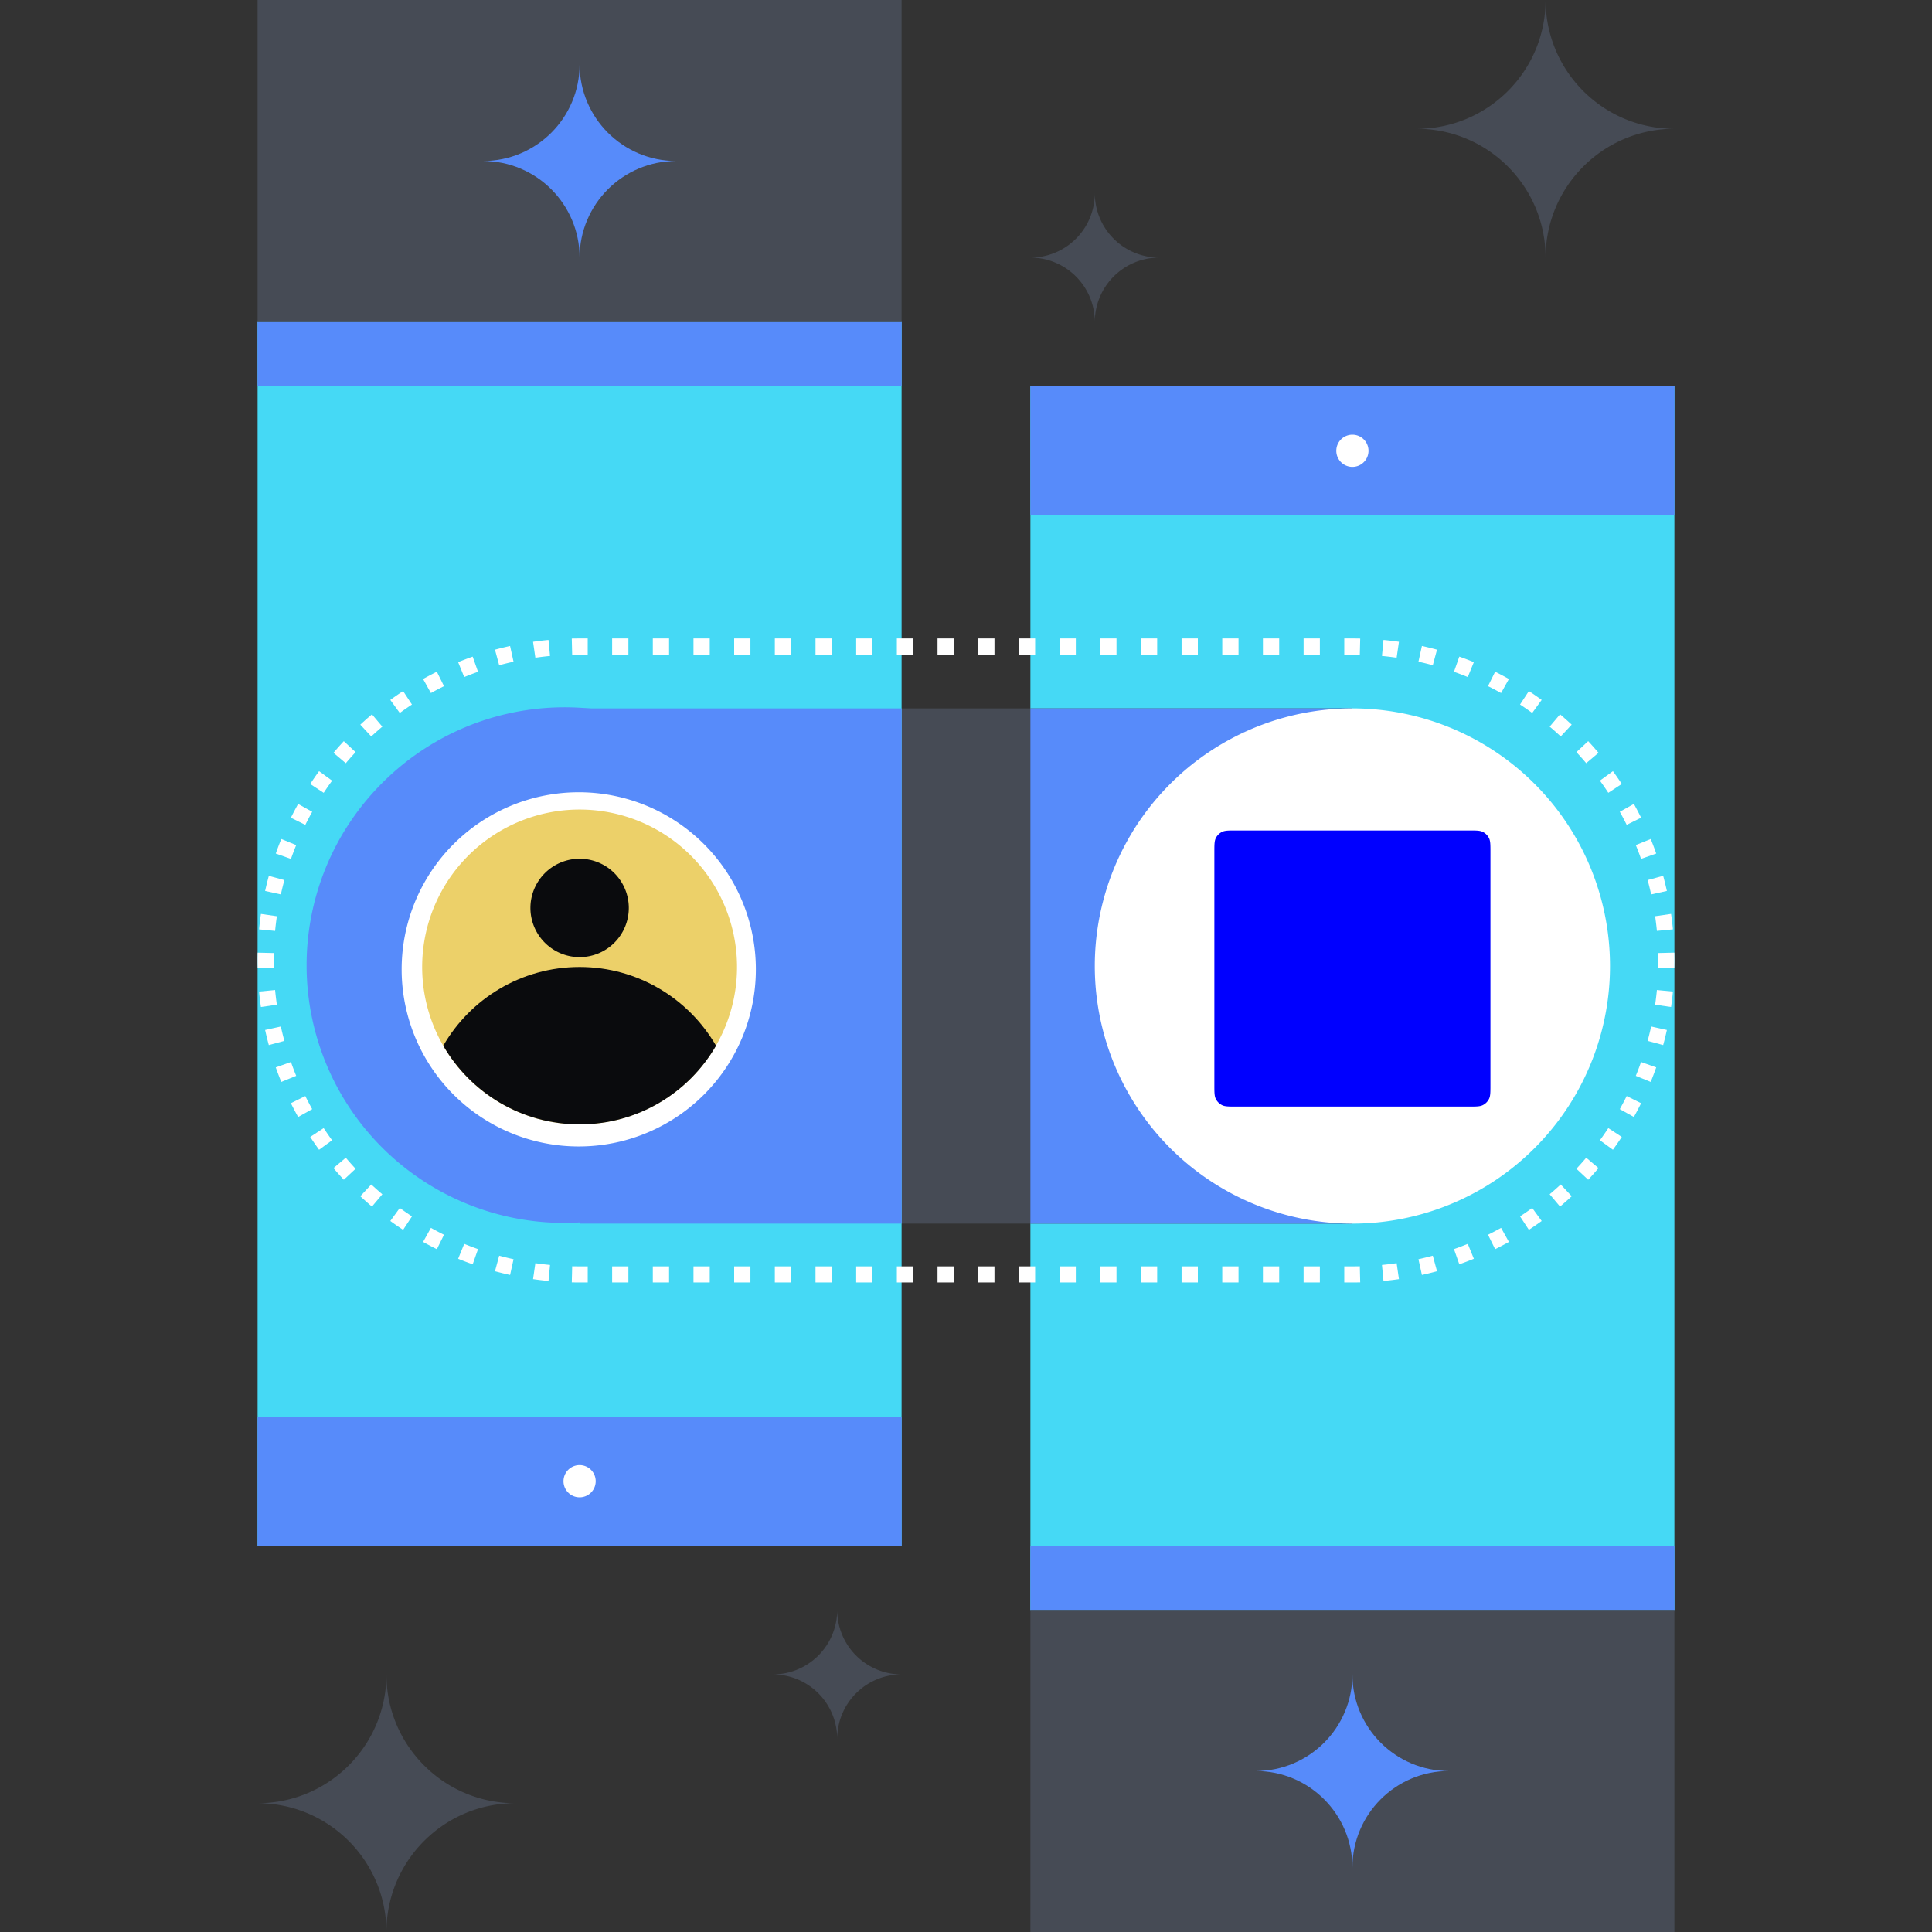
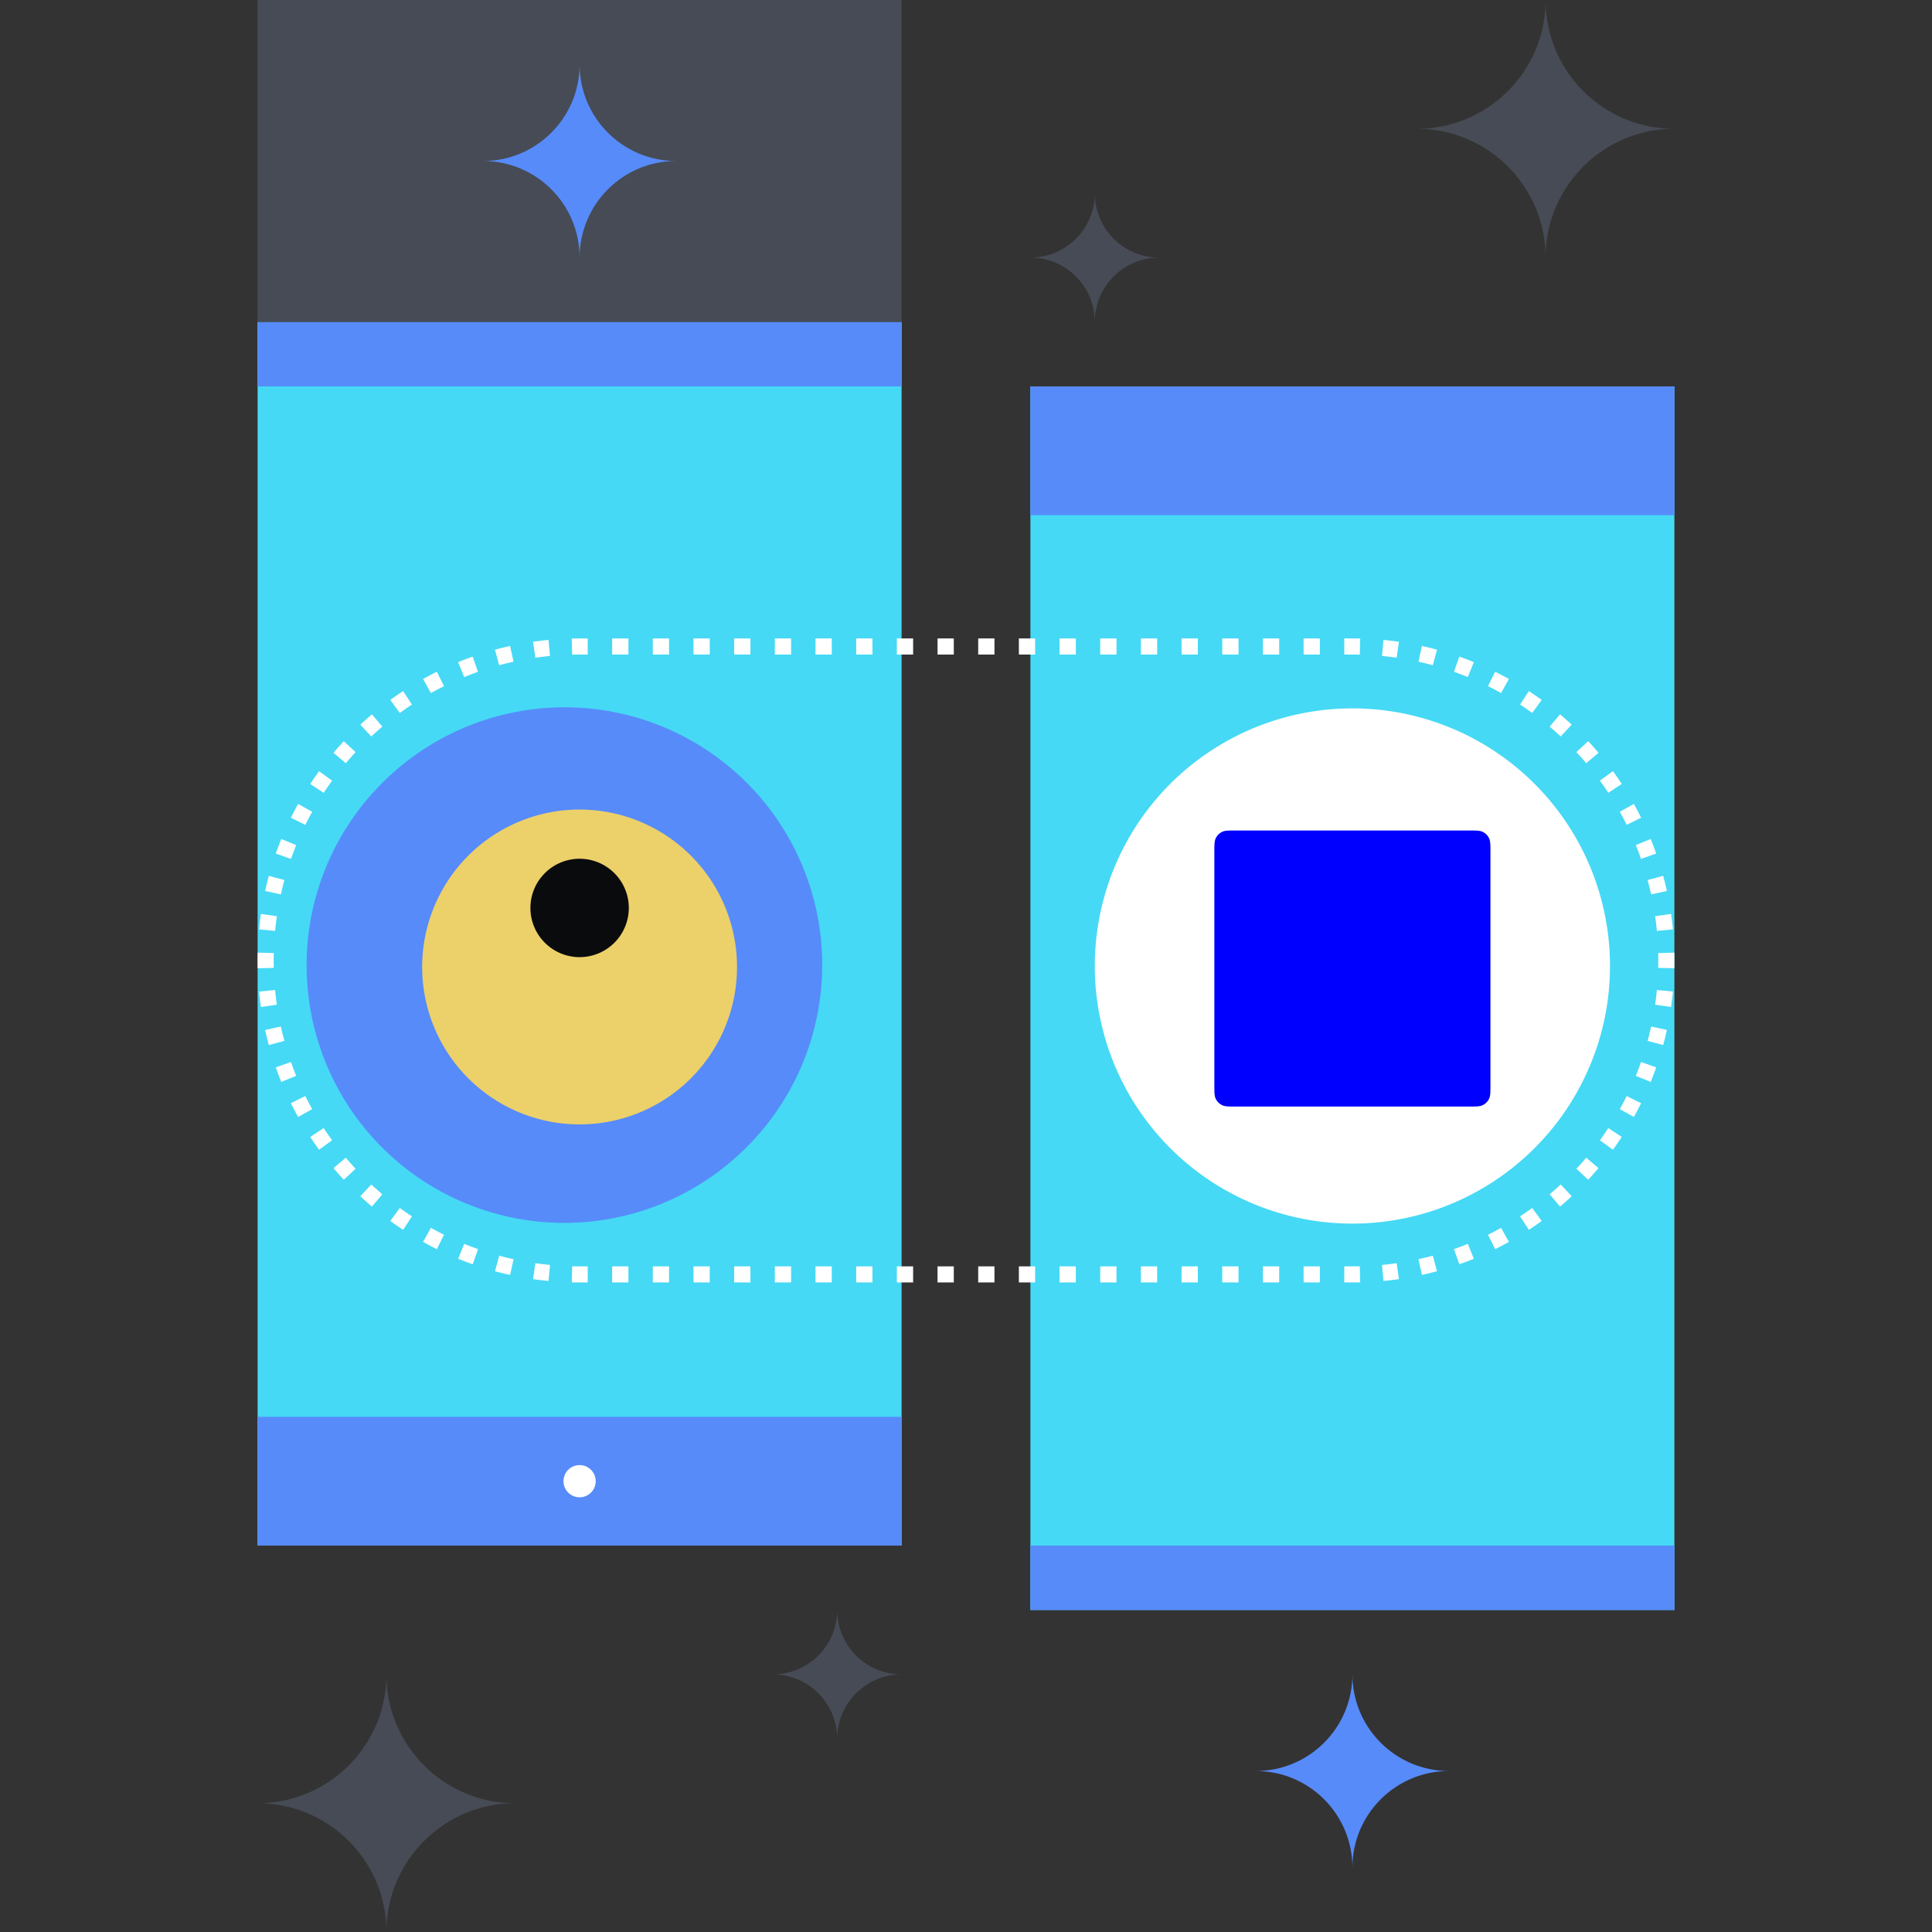
<svg xmlns="http://www.w3.org/2000/svg" fill="none" viewBox="0 0 240 240">
  <rect x="0" y="0" width="240" height="240" fill="#333333" stroke="none" />
  <path fill="#45D9F5" d="M128 200h80V48h-80z" />
  <path fill="#578BFA" d="M128 200h80v-8h-80zm0-136h80V48h-80z" />
-   <path fill="#FFFFFF" d="M170 56a2 2 0 1 0-4 0 2 2 0 0 0 4 0" />
-   <path fill="#464B55" d="M56 88h112v64H56zm72 112h80v40h-80z" />
  <path fill="#45D9F5" d="M112 40H32v152h80z" />
  <path fill="#578BFA" d="M112 40H32v8h80zm0 136H32v16h80z" />
  <path fill="#FFFFFF" d="M70 184a2 2 0 1 0 4 0 2 2 0 0 0-4 0" />
  <path fill="#464B55" d="M112 40H32V0h80z" />
-   <path fill="#578BFA" d="M112 152H72V88h40zm56 0h-40V88h40z" />
  <path fill="#FFFFFF" fill-rule="evenodd" d="M145.373 97.373A31.998 31.998 0 0 1 200 120a32 32 0 1 1-54.627-22.627" clip-rule="evenodd" />
  <path fill="#0000FF" d="M150.852 105.874c0-.928 0-1.392.174-1.749a1.72 1.72 0 0 1 .786-.786c.357-.174.821-.174 1.749-.174h28.878c.928 0 1.392 0 1.749.174.342.168.618.444.786.786.174.357.174.821.174 1.749v28.878c0 .928 0 1.392-.174 1.749a1.72 1.72 0 0 1-.786.786c-.357.174-.821.174-1.749.174h-28.878c-.928 0-1.392 0-1.749-.174a1.72 1.72 0 0 1-.786-.786c-.174-.357-.174-.821-.174-1.749z" />
  <path fill="#578BFA" fill-rule="evenodd" d="M47.373 97.373a32 32 0 1 1 45.254 45.254 32 32 0 0 1-45.254-45.255" clip-rule="evenodd" />
-   <path fill="#FFFFFF" fill-rule="evenodd" d="M87.556 135.869a22 22 0 1 1-31.113-31.111 22 22 0 0 1 31.113 31.111" clip-rule="evenodd" />
  <path fill="#ECD069" fill-rule="evenodd" d="M85.827 133.95a19.557 19.557 0 0 1-27.656 0 19.556 19.556 0 1 1 27.656 0" clip-rule="evenodd" />
-   <path fill="#0A0B0D" fill-rule="evenodd" d="M55.063 129.9c3.379-5.848 9.698-9.778 16.94-9.778 7.241 0 13.56 3.936 16.946 9.778-3.38 5.848-9.705 9.772-16.934 9.772-7.248.006-13.56-3.93-16.952-9.772q0 .009 0 0" clip-rule="evenodd" />
  <path fill="#0A0B0D" d="M72.002 118.899a6.113 6.113 0 0 0 6.11-6.111 6.113 6.113 0 0 0-6.11-6.111 6.113 6.113 0 0 0-6.111 6.111 6.113 6.113 0 0 0 6.11 6.111" />
  <path fill="#464B55" d="M191.998 0c0 8.838 7.164 15.998 16.002 15.998-8.838 0-16.002 7.164-16.002 16.002 0-8.838-7.163-16.002-15.998-16.002 8.835 0 15.998-7.16 15.998-15.998M48.002 240c0-8.838-7.164-15.998-16.002-15.998 8.838 0 16.002-7.164 16.002-16.002 0 8.838 7.163 16.002 15.998 16.002-8.835 0-15.998 7.16-15.998 15.998m87.999-200A8 8 0 0 0 128 32a8 8 0 0 0 8.001-8A8 8 0 0 0 144 32a8 8 0 0 0-7.999 8m-32 176A8 8 0 0 0 96 208.001a8 8 0 0 0 8.001-8.001 8 8 0 0 0 7.999 8.001 8 8 0 0 0-7.999 7.999" />
  <path fill="#FFFFFF" fill-rule="evenodd" d="M32.011 120.283a41 41 0 0 1 0-1.94l2 .048a39 39 0 0 0 0 1.844zm.173-4.832 1.991.19q.088-.918.22-1.823l-1.98-.287a40 40 0 0 0-.23 1.92m.75-4.773 1.954.43q.198-.9.438-1.783l-1.93-.524q-.253.93-.462 1.877m1.324-4.646 1.886.664q.306-.869.651-1.716l-1.852-.755a40 40 0 0 0-.685 1.807m1.877-4.451 1.792.888q.408-.824.855-1.625l-1.747-.974a40 40 0 0 0-.9 1.711m2.402-4.19 1.672 1.097q.505-.769 1.045-1.51L39.637 95.8q-.57.78-1.1 1.59m2.89-3.872 1.528 1.29q.593-.702 1.218-1.374l-1.464-1.363q-.659.708-1.283 1.447m3.332-3.497 1.363 1.464q.672-.625 1.374-1.219l-1.29-1.527q-.74.624-1.447 1.282m3.728-3.072 1.177 1.617q.743-.54 1.51-1.045l-1.097-1.672q-.81.53-1.59 1.1m4.07-2.602.974 1.747a38 38 0 0 1 1.625-.855l-.887-1.792q-.869.43-1.712.9m4.355-2.092.755 1.853q.847-.346 1.716-.652l-.664-1.886q-.915.322-1.807.685m4.576-1.547.524 1.93q.883-.24 1.783-.438l-.43-1.953q-.947.208-1.877.46m4.73-.981.287 1.98q.905-.132 1.823-.22l-.19-1.99q-.968.091-1.92.23m4.812-.403.048 1.999q.46-.01.922-.011h1.01v-2H72q-.486 0-.97.011m5.012-.012v2h2.021v-2zm5.053 0v2h2.02v-2zm5.052 0v2h2.021v-2zm5.053 0v2h2.021v-2zm5.053 0v2h2.02v-2zm5.052 0v2h2.021v-2zm5.053 0v2h2.021v-2zm5.053 0v2h2.021v-2zm5.052 0v2h2.021v-2zm5.053 0v2h2.021v-2zm5.052 0v2h2.021v-2zm5.053 0v2h2.021v-2zm5.053 0v2h2.021v-2zm5.052 0v2h2.021v-2zm5.053 0v2h2.021v-2zm5.053 0v2h2.021v-2zm5.052 0v2h2.021v-2zm5.053 0v2h2.021v-2zm5.052 0v2H168q.463 0 .922.01l.048-1.998a41 41 0 0 0-.97-.012zm4.873.184-.19 1.99q.918.09 1.823.22l.287-1.98a40 40 0 0 0-1.92-.23m4.773.75-.43 1.954q.9.198 1.783.438l.524-1.93a40 40 0 0 0-1.877-.462m4.646 1.323-.664 1.887q.869.306 1.716.652l.755-1.853a40 40 0 0 0-1.807-.686m4.451 1.878-.888 1.792q.824.408 1.625.855l.974-1.747a41 41 0 0 0-1.711-.9m4.191 2.402-1.098 1.672q.768.505 1.511 1.045l1.177-1.617a41 41 0 0 0-1.59-1.1m3.871 2.89-1.29 1.528q.702.593 1.374 1.218l1.363-1.464a40 40 0 0 0-1.447-1.282m3.497 3.332-1.464 1.363a39 39 0 0 1 1.219 1.374l1.528-1.29a40 40 0 0 0-1.283-1.447m3.072 3.728-1.617 1.177q.54.743 1.045 1.51l1.672-1.097q-.531-.81-1.1-1.59m2.602 4.07-1.747.974q.447.801.855 1.625l1.792-.888a40 40 0 0 0-.9-1.71m2.092 4.355-1.853.755q.346.847.652 1.716l1.886-.664a40 40 0 0 0-.685-1.807m1.547 4.576-1.93.524q.24.883.438 1.783l1.954-.43a39 39 0 0 0-.462-1.877m.981 4.73-1.979.287q.13.905.219 1.823l1.991-.19a40 40 0 0 0-.231-1.92m.403 4.812-1.999.048a40 40 0 0 1 0 1.844l1.999.048a39 39 0 0 0 0-1.94m-.172 4.832-1.991-.19q-.089.918-.219 1.823l1.979.287q.138-.953.231-1.92m-.75 4.773-1.954-.43q-.198.9-.438 1.783l1.93.524q.254-.93.462-1.877m-1.324 4.646-1.886-.664a37 37 0 0 1-.652 1.716l1.853.755q.363-.893.685-1.807m-1.877 4.451-1.792-.888a38 38 0 0 1-.855 1.625l1.747.974q.47-.844.9-1.711m-2.402 4.191-1.672-1.098a38 38 0 0 1-1.045 1.511l1.617 1.177a41 41 0 0 0 1.1-1.59m-2.889 3.871-1.528-1.29a39 39 0 0 1-1.219 1.374l1.464 1.363q.659-.708 1.283-1.447m-3.333 3.497-1.363-1.464q-.672.626-1.374 1.218l1.29 1.528q.74-.623 1.447-1.282m-3.728 3.072-1.177-1.617q-.743.54-1.511 1.045l1.098 1.672a41 41 0 0 0 1.59-1.1m-4.07 2.602-.974-1.747q-.801.447-1.625.855l.888 1.792a40 40 0 0 0 1.711-.9m-4.355 2.092-.755-1.853q-.847.346-1.716.652l.664 1.886a40 40 0 0 0 1.807-.685m-4.576 1.547-.524-1.93q-.883.24-1.783.438l.43 1.954a39 39 0 0 0 1.877-.462m-4.73.981-.287-1.979q-.905.13-1.823.219l.19 1.991a40 40 0 0 0 1.92-.231m-4.812.403-.048-1.999q-.46.01-.922.011h-1.011v2H168q.486 0 .97-.012m-5.012.012v-2h-2.021v2zm-5.053 0v-2h-2.021v2zm-5.052 0v-2h-2.021v2zm-5.053 0v-2h-2.021v2zm-5.053 0v-2h-2.021v2zm-5.052 0v-2h-2.021v2zm-5.053 0v-2h-2.021v2zm-5.053 0v-2h-2.021v2zm-5.052 0v-2h-2.021v2zm-5.053 0v-2h-2.021v2zm-5.052 0v-2h-2.021v2zm-5.053 0v-2h-2.021v2zm-5.053 0v-2h-2.021v2zm-5.052 0v-2h-2.021v2zm-5.053 0v-2H91.2v2zm-5.053 0v-2h-2.02v2zm-5.052 0v-2h-2.021v2zm-5.053 0v-2h-2.02v2zm-5.052 0v-2H72q-.463 0-.922-.011l-.048 1.999q.484.012.97.012zm-4.873-.184.19-1.991a39 39 0 0 1-1.823-.219l-.287 1.979a40 40 0 0 0 1.92.231m-4.773-.75.43-1.954a38 38 0 0 1-1.783-.438l-.524 1.93q.93.254 1.877.462m-4.646-1.324.664-1.886a38 38 0 0 1-1.716-.652l-.755 1.853a40 40 0 0 0 1.807.685m-4.45-1.877.887-1.792a37 37 0 0 1-1.625-.855l-.974 1.747q.844.47 1.712.9m-4.192-2.402 1.098-1.672a38 38 0 0 1-1.51-1.045l-1.178 1.617q.78.569 1.59 1.1m-3.871-2.89 1.29-1.528a38 38 0 0 1-1.374-1.218l-1.363 1.464q.708.659 1.447 1.282m-3.497-3.332 1.464-1.363a38 38 0 0 1-1.218-1.374l-1.529 1.29q.624.74 1.283 1.447m-3.072-3.728 1.617-1.177q-.54-.743-1.045-1.511l-1.672 1.098q.53.808 1.1 1.59m-2.602-4.07 1.747-.974a38 38 0 0 1-.855-1.625l-1.792.888q.43.867.9 1.711m-2.092-4.355 1.852-.755a37 37 0 0 1-.65-1.716l-1.888.664q.323.914.686 1.807m-1.547-4.576 1.93-.524a38 38 0 0 1-.438-1.783l-1.953.43q.207.947.46 1.877m-.981-4.73 1.98-.287a38 38 0 0 1-.22-1.823l-1.99.19q.091.967.23 1.92" clip-rule="evenodd" />
  <path fill="#578BFA" d="M72.001 32c0-6.628-5.373-11.999-12.001-11.999 6.629 0 12.001-5.373 12.001-12.001 0 6.629 5.373 12.001 11.999 12.001-6.626 0-11.999 5.37-11.999 11.999m96 200c0-6.629-5.372-11.999-12.001-11.999 6.629 0 12.001-5.372 12.001-12.001 0 6.629 5.373 12.001 11.999 12.001-6.626 0-11.999 5.37-11.999 11.999" />
</svg>